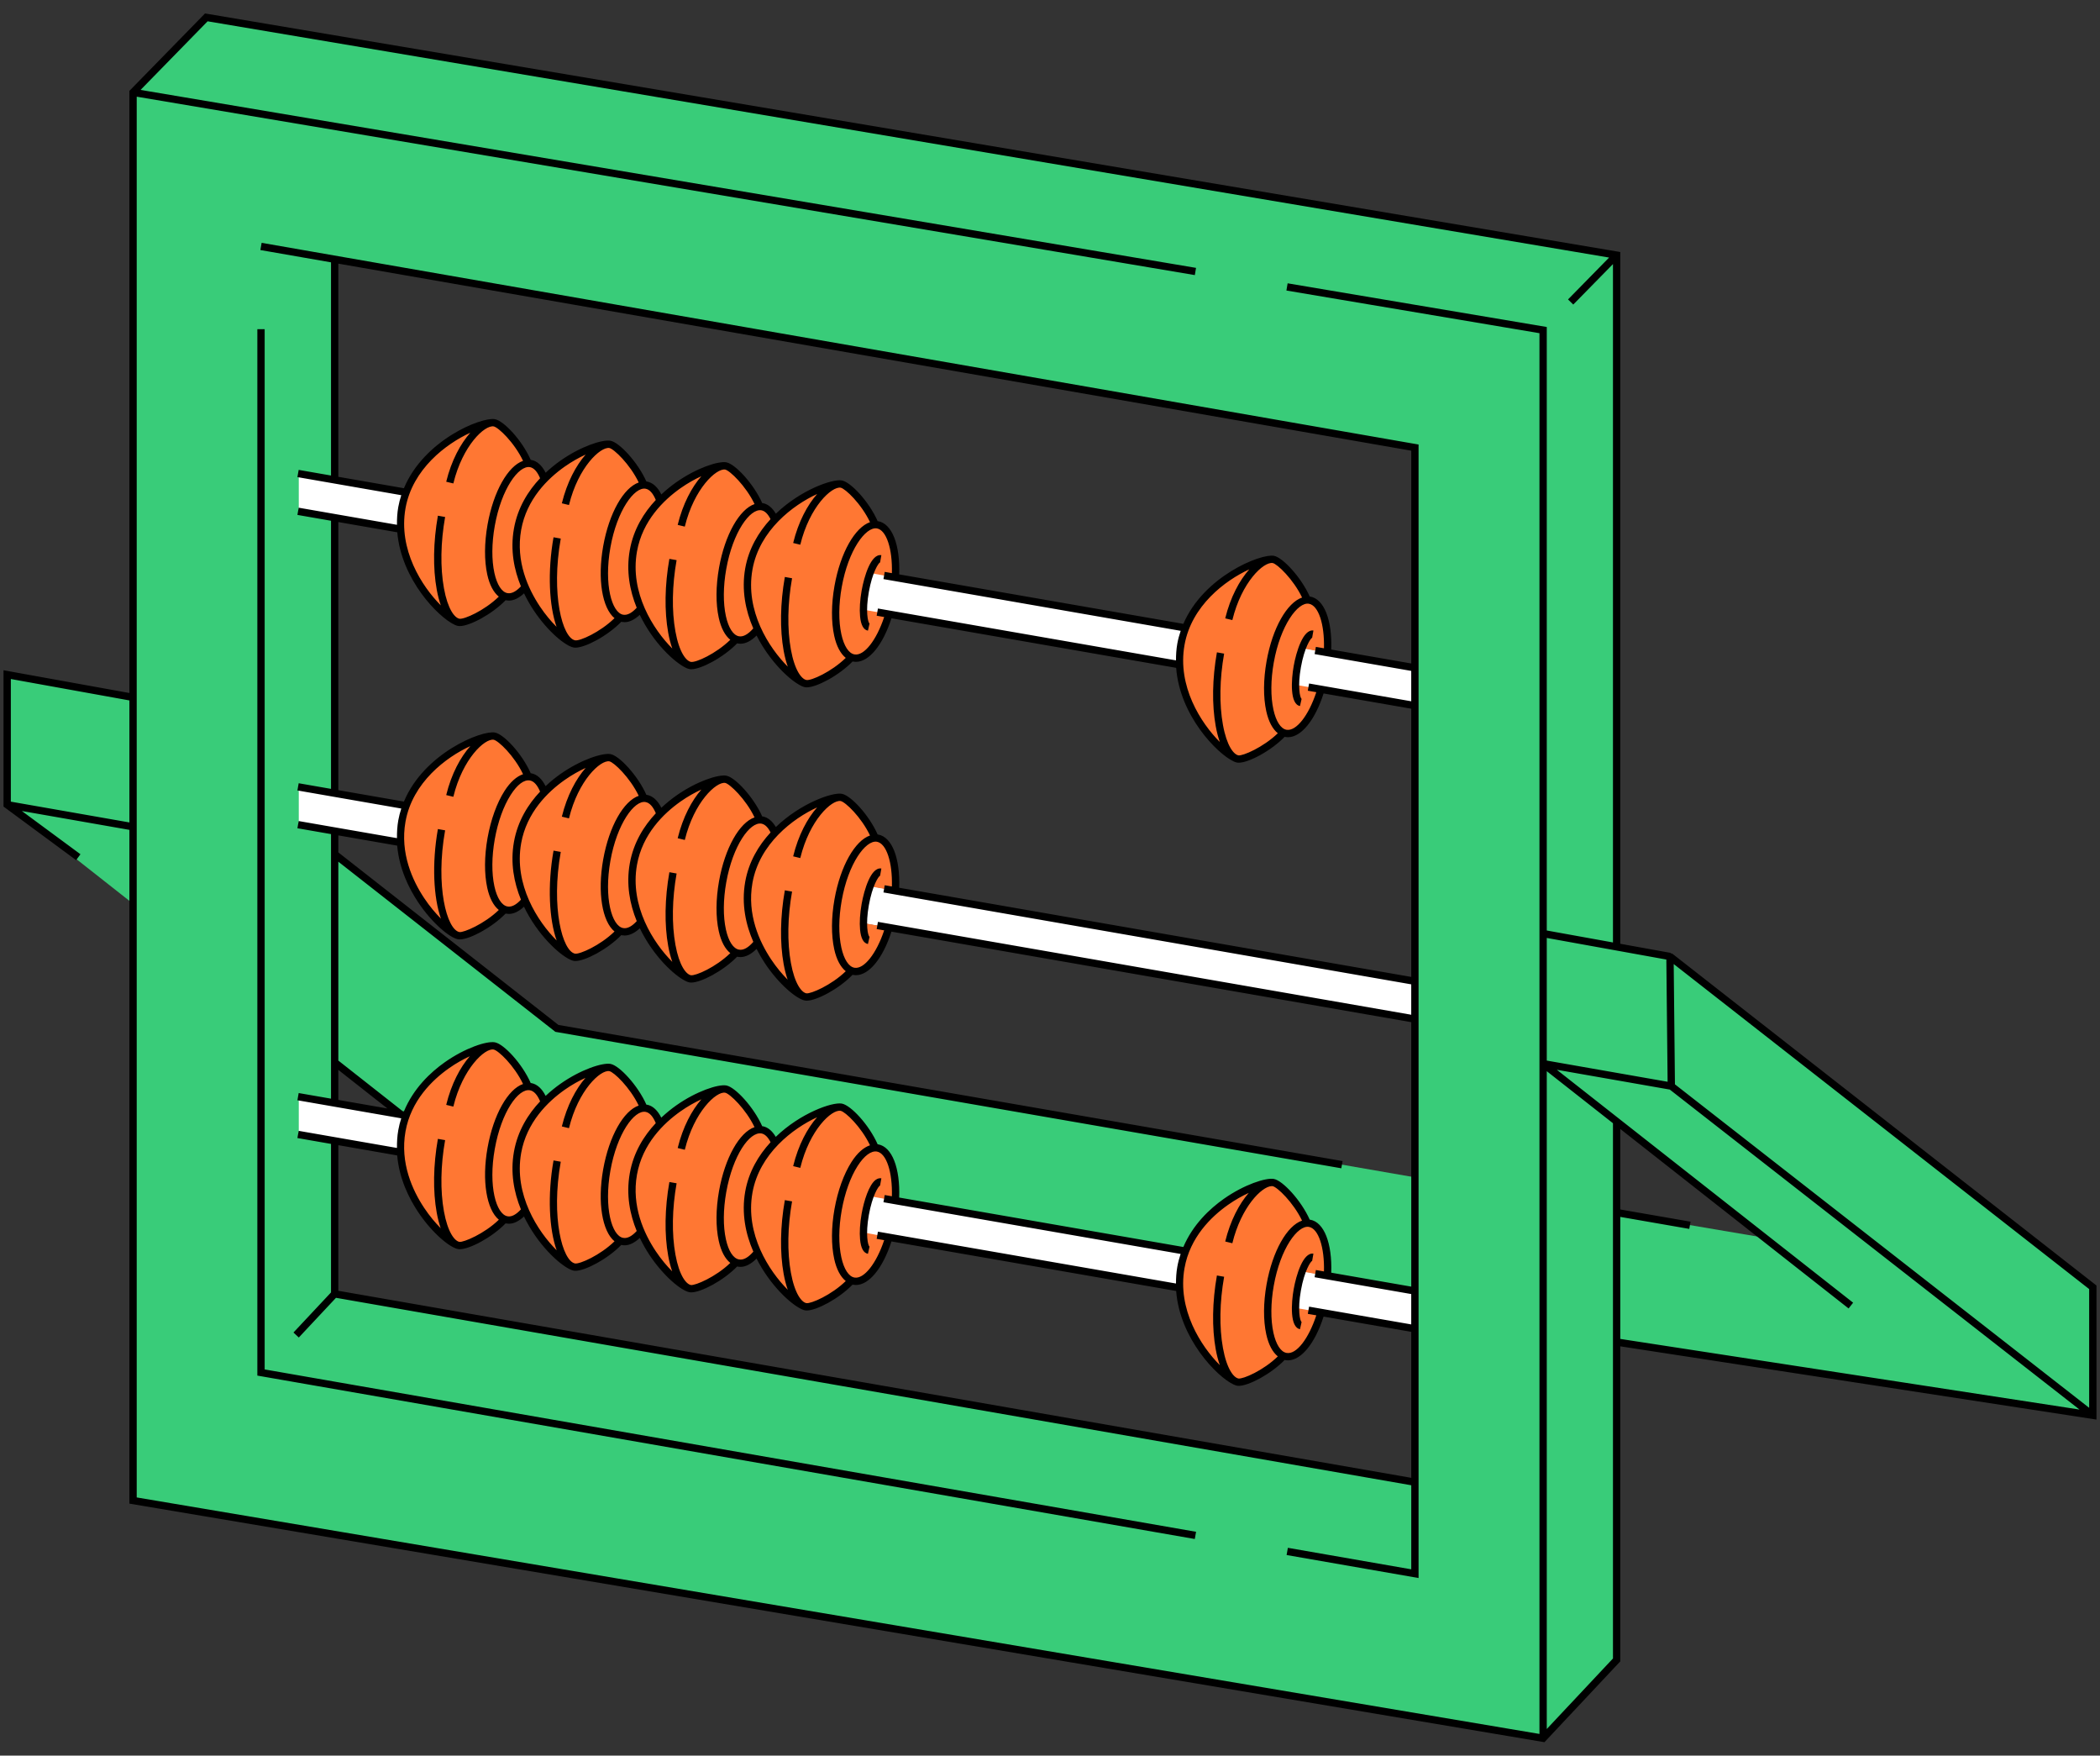
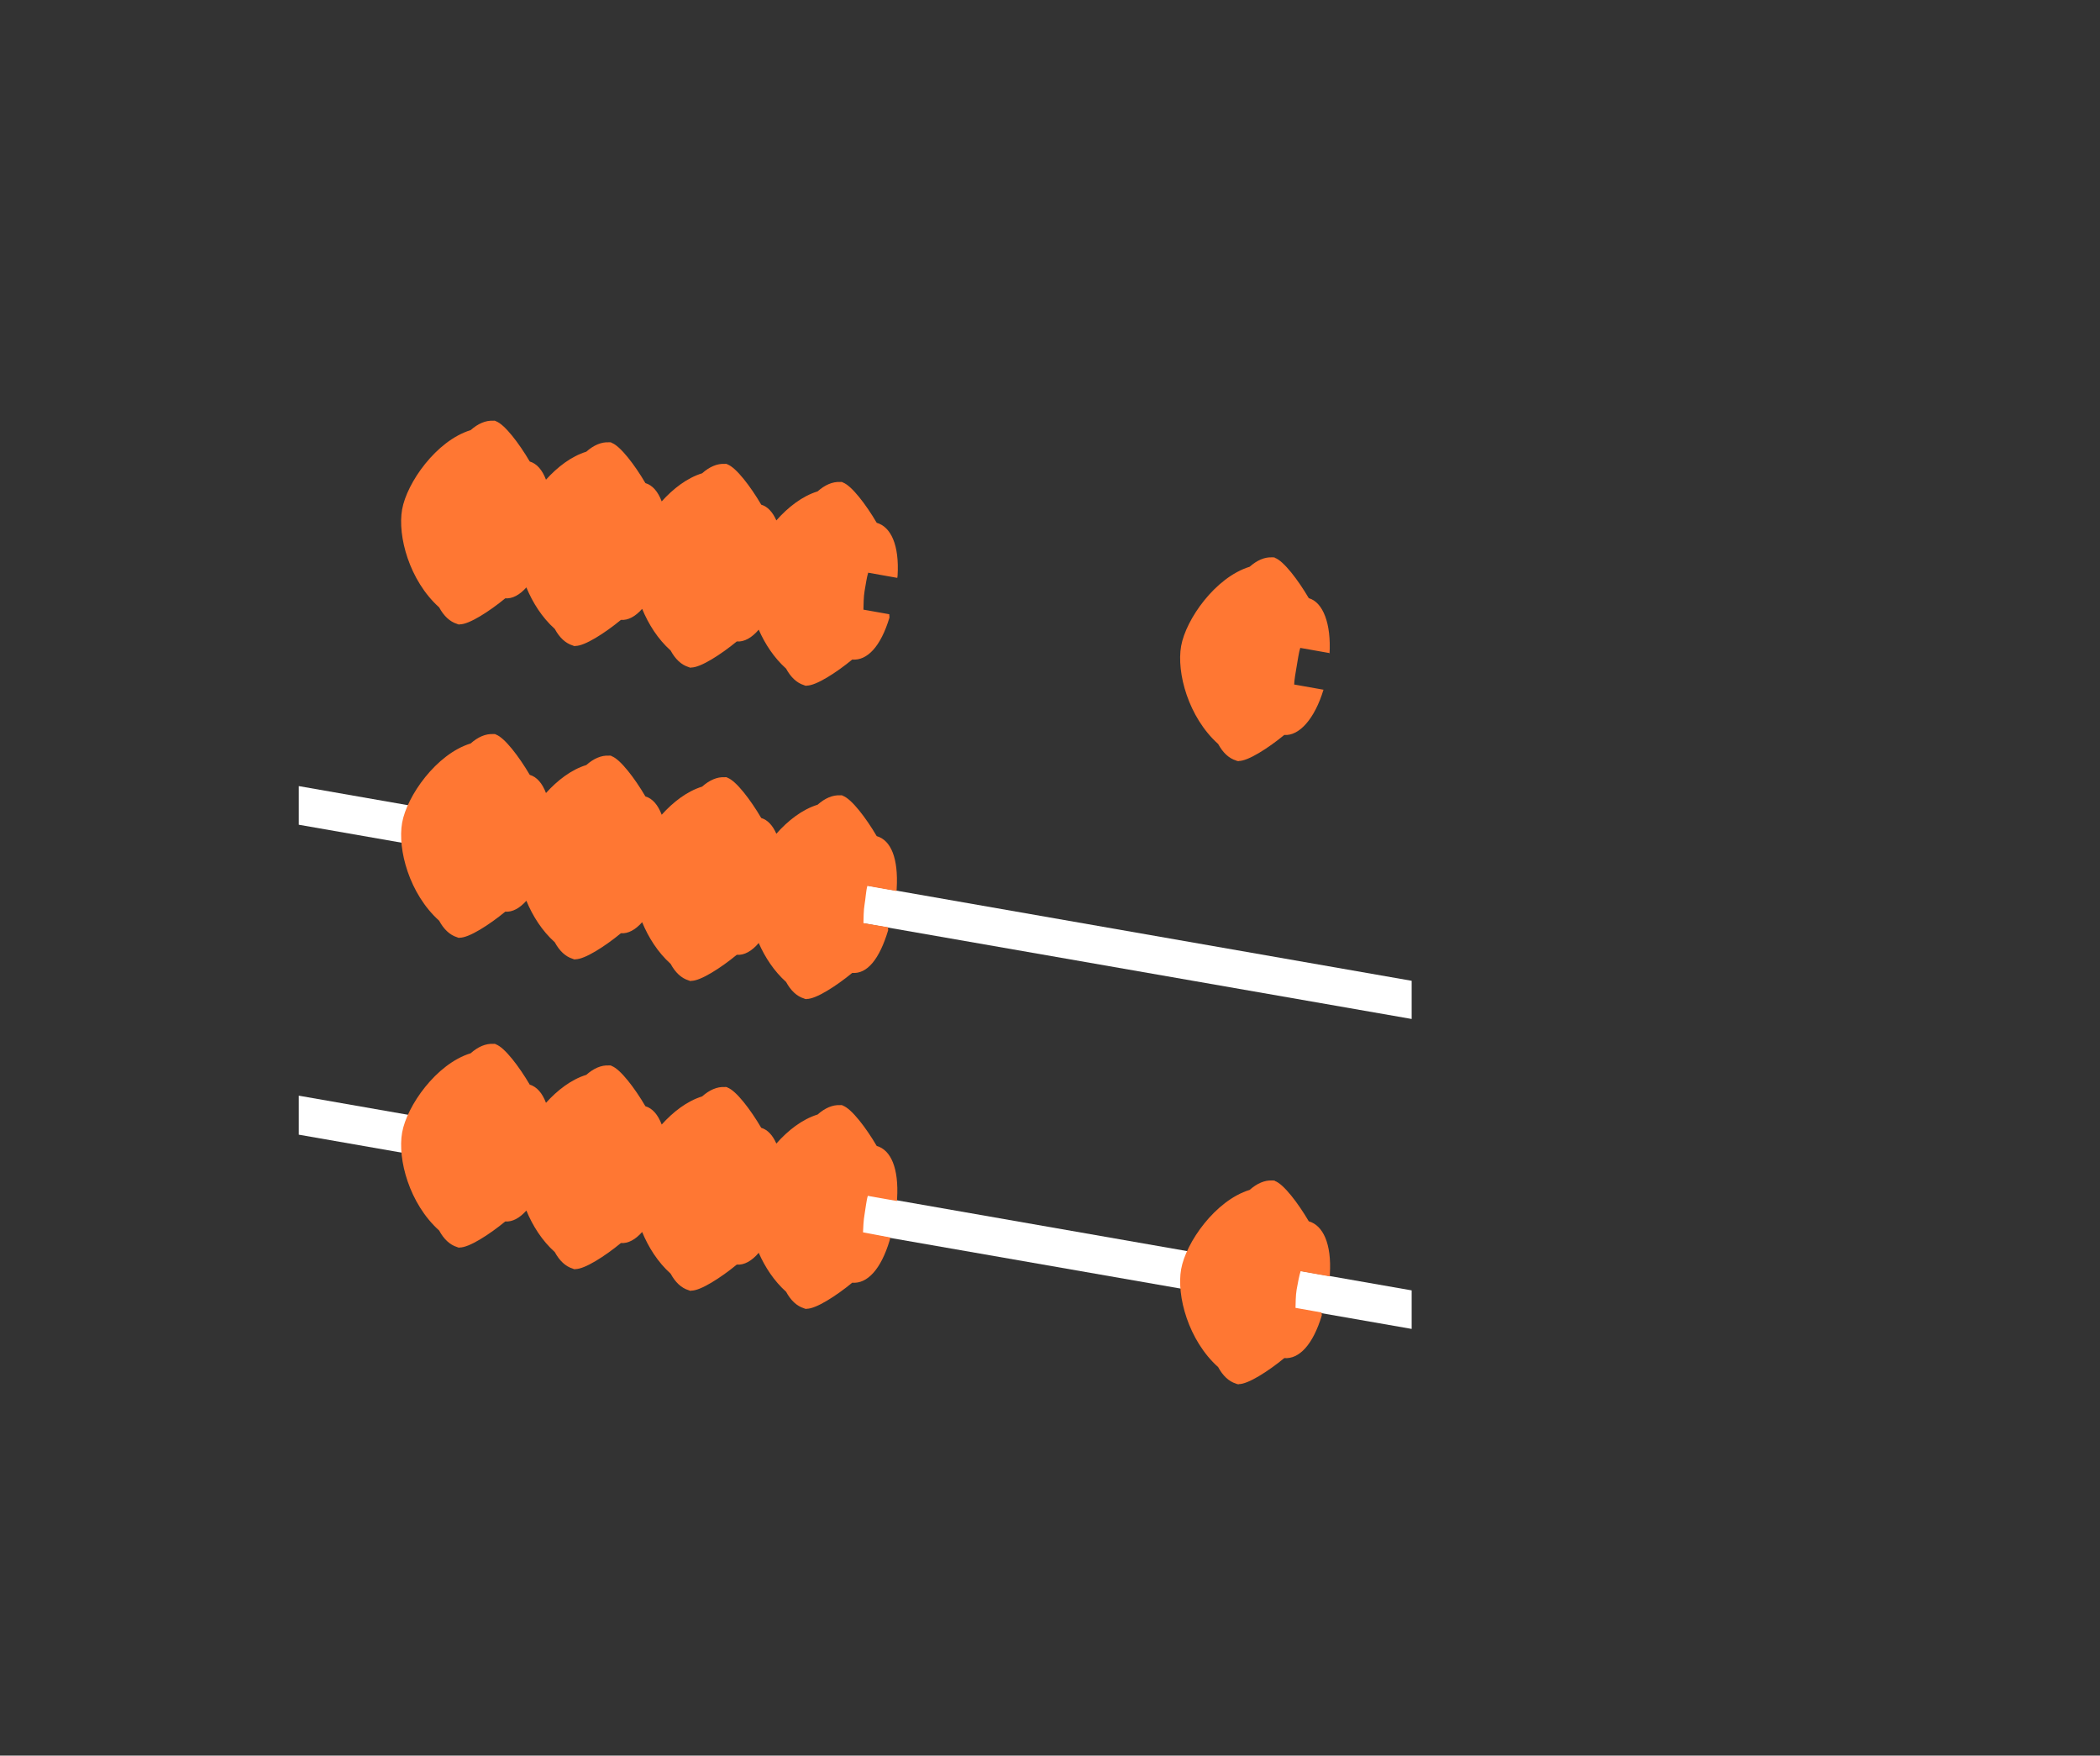
<svg xmlns="http://www.w3.org/2000/svg" width="201" height="168" viewBox="0 0 201 168" fill="none">
  <rect x="0" y="0" width="201" height="168" fill="#333333" stroke="none" />
-   <path d="M159.84 91.527L154.733 90.604V24.5L19.747 1.662L12.736 8.837V66.75L0.687 64.556V76.999L12.736 86.48V143.5L147.698 166.337L154.733 158.841V128.478L200.313 135.433V123.183L159.84 91.527ZM32.034 24.81L135.427 42.831V112.662L53.315 98.403L32.034 81.912V24.81ZM135.456 141.837L32.034 123.812L32.043 101.78L38.392 106.75L135.456 123.54V141.837ZM154.733 116.042L154.737 107.315L168.761 118.422L154.733 116.042Z" fill="#39CC79" />
-   <path d="M135.116 63.837V67.559L28.598 48.972V45.205L135.116 63.837ZM28.598 78.921L135.116 97.508V93.855L28.598 75.224V78.921ZM28.598 108.58L135.116 127.167V123.48L28.598 104.848V108.58Z" fill="white" />
+   <path d="M135.116 63.837V67.559V45.205L135.116 63.837ZM28.598 78.921L135.116 97.508V93.855L28.598 75.224V78.921ZM28.598 108.58L135.116 127.167V123.48L28.598 104.848V108.58Z" fill="white" />
  <path d="M83.914 50.027C82.912 48.317 81.507 46.453 80.663 46.165L80.668 46.139C80.641 46.135 80.613 46.138 80.586 46.134C80.573 46.131 80.558 46.12 80.546 46.118C80.509 46.111 80.455 46.123 80.413 46.122C79.691 46.082 78.956 46.402 78.255 47.022C76.781 47.475 75.419 48.542 74.308 49.799C73.96 49.01 73.472 48.469 72.862 48.295C71.86 46.585 70.456 44.72 69.612 44.433L69.616 44.407C69.589 44.402 69.561 44.405 69.534 44.402C69.522 44.399 69.506 44.388 69.494 44.386C69.458 44.379 69.404 44.39 69.361 44.39C68.639 44.35 67.904 44.67 67.203 45.29C65.763 45.732 64.431 46.762 63.333 47.981C62.985 47.047 62.45 46.422 61.775 46.23C60.773 44.52 59.369 42.656 58.525 42.368L58.529 42.342C58.502 42.337 58.475 42.34 58.447 42.337C58.435 42.334 58.42 42.323 58.407 42.321C58.371 42.314 58.317 42.325 58.274 42.325C57.552 42.285 56.817 42.605 56.116 43.225C54.681 43.666 53.354 44.69 52.258 45.903C51.91 44.977 51.377 44.356 50.706 44.165C49.704 42.455 48.299 40.59 47.455 40.303L47.46 40.277C47.433 40.273 47.405 40.276 47.378 40.272C47.365 40.269 47.35 40.258 47.338 40.256C47.301 40.249 47.247 40.261 47.205 40.26C46.483 40.22 45.748 40.54 45.047 41.16C41.749 42.172 38.941 46.205 38.488 48.749C38.036 51.29 39.176 55.555 42.032 58.12C42.476 58.94 43.054 59.49 43.743 59.7C43.784 59.715 43.831 59.744 43.868 59.75C43.88 59.752 43.898 59.748 43.91 59.749C43.937 59.755 43.962 59.767 43.989 59.772L43.994 59.746C44.884 59.767 46.836 58.508 48.362 57.254C49.045 57.31 49.744 56.927 50.381 56.211C50.984 57.667 51.875 59.084 53.101 60.185C53.545 61.004 54.123 61.555 54.813 61.765C54.853 61.779 54.9 61.809 54.937 61.815C54.949 61.818 54.967 61.812 54.98 61.814C55.006 61.82 55.031 61.832 55.058 61.837L55.063 61.811C55.953 61.832 57.906 60.573 59.432 59.319C60.119 59.375 60.823 58.989 61.463 58.263C62.066 59.724 62.958 61.146 64.188 62.25C64.632 63.069 65.21 63.62 65.899 63.83C65.94 63.844 65.987 63.873 66.023 63.88C66.036 63.882 66.054 63.877 66.066 63.879C66.093 63.884 66.118 63.897 66.145 63.901L66.15 63.876C67.04 63.896 68.992 62.637 70.519 61.384C71.231 61.442 71.961 61.032 72.62 60.254C73.222 61.623 74.083 62.943 75.24 63.982C75.684 64.801 76.261 65.352 76.951 65.562C76.992 65.576 77.038 65.606 77.075 65.612C77.088 65.614 77.106 65.609 77.118 65.611C77.145 65.617 77.17 65.629 77.197 65.634L77.201 65.608C78.092 65.629 80.044 64.37 81.57 63.116C82.989 63.232 84.292 61.9 85.136 59.091L85.114 58.777L82.644 58.339C82.655 57.929 82.657 57.096 82.752 56.564C82.846 56.032 82.968 55.192 83.098 54.803L85.885 55.298L85.913 55.068C86.085 52.159 85.273 50.415 83.914 50.027ZM116.595 71.194C113.739 68.629 112.599 64.364 113.051 61.822C113.504 59.279 116.312 55.246 119.61 54.234C120.311 53.614 121.046 53.294 121.768 53.334C121.811 53.334 121.864 53.323 121.901 53.33C121.913 53.332 121.928 53.343 121.941 53.346C121.968 53.349 121.996 53.346 122.023 53.351L122.018 53.377C122.862 53.664 124.266 55.529 125.269 57.239C126.628 57.627 127.426 59.672 127.254 62.582L127.24 62.492L124.453 61.998C124.322 62.386 124.201 63.244 124.107 63.776C124.012 64.308 123.881 65.093 123.87 65.502L126.658 65.997L126.681 65.985C125.837 68.793 124.343 70.444 122.925 70.329C121.399 71.582 119.447 72.841 118.556 72.82L118.552 72.846C118.525 72.841 118.5 72.829 118.473 72.823C118.461 72.821 118.442 72.826 118.43 72.824C118.394 72.818 118.347 72.789 118.306 72.774C117.616 72.564 117.039 72.013 116.595 71.194ZM47.378 70.256C47.366 70.253 47.35 70.242 47.338 70.24C47.301 70.234 47.248 70.245 47.205 70.245C46.483 70.204 45.748 70.524 45.047 71.144C41.749 72.156 38.941 76.189 38.488 78.733C38.036 81.275 39.176 85.54 42.032 88.104C42.476 88.924 43.054 89.474 43.743 89.685C43.784 89.699 43.831 89.728 43.868 89.735C43.88 89.737 43.898 89.732 43.911 89.733C43.937 89.739 43.962 89.751 43.989 89.756L43.994 89.731C44.884 89.751 46.837 88.493 48.363 87.239C49.046 87.295 49.744 86.912 50.381 86.195C50.985 87.652 51.875 89.069 53.101 90.169C53.545 90.989 54.123 91.54 54.813 91.749C54.853 91.764 54.9 91.793 54.937 91.8C54.949 91.802 54.967 91.797 54.98 91.798C55.007 91.804 55.031 91.816 55.058 91.821L55.063 91.796C55.953 91.816 57.906 90.557 59.432 89.304C60.119 89.36 60.823 88.973 61.463 88.247C62.066 89.708 62.959 91.13 64.188 92.234C64.632 93.054 65.21 93.604 65.9 93.814C65.94 93.829 65.987 93.858 66.024 93.865C66.036 93.866 66.054 93.862 66.067 93.863C66.093 93.869 66.118 93.881 66.145 93.886L66.15 93.86C67.04 93.881 68.993 92.622 70.519 91.369C71.231 91.427 71.962 91.016 72.62 90.238C73.222 91.608 74.083 92.928 75.24 93.967C75.684 94.786 76.262 95.336 76.951 95.547C76.992 95.561 77.039 95.59 77.076 95.597C77.088 95.599 77.106 95.594 77.118 95.595C77.145 95.601 77.17 95.614 77.197 95.618L77.202 95.593C78.092 95.613 80.044 94.354 81.57 93.101C82.989 93.216 84.168 91.817 85.012 89.008L84.99 88.729L82.644 88.337C82.655 87.928 82.657 87.08 82.752 86.549C82.847 86.016 82.894 85.158 83.025 84.77L85.812 85.265L85.826 85.038C85.998 82.128 85.273 80.399 83.914 80.011C82.912 78.302 81.507 76.437 80.663 76.149L80.668 76.123C80.641 76.118 80.613 76.122 80.586 76.118C80.573 76.115 80.558 76.104 80.546 76.102C80.509 76.095 80.455 76.107 80.413 76.106C79.691 76.066 78.956 76.386 78.255 77.006C76.781 77.459 75.419 78.526 74.308 79.783C73.96 78.993 73.472 78.453 72.862 78.278C71.86 76.569 70.456 74.704 69.612 74.417L69.616 74.391C69.589 74.386 69.561 74.389 69.534 74.385C69.522 74.382 69.506 74.371 69.494 74.369C69.458 74.363 69.404 74.374 69.361 74.374C68.639 74.333 67.904 74.653 67.203 75.274C65.763 75.716 64.431 76.746 63.333 77.965C62.985 77.031 62.45 76.406 61.775 76.213C60.773 74.504 59.369 72.639 58.525 72.352L58.529 72.326C58.502 72.321 58.475 72.324 58.447 72.32C58.435 72.318 58.42 72.307 58.407 72.304C58.371 72.298 58.317 72.309 58.274 72.309C57.552 72.269 56.817 72.589 56.116 73.209C54.681 73.649 53.354 74.674 52.258 75.887C51.91 74.96 51.377 74.34 50.706 74.148C49.704 72.439 48.299 70.574 47.455 70.287L47.46 70.261C47.433 70.256 47.405 70.26 47.378 70.256ZM83.914 109.657C82.912 107.948 81.507 106.083 80.663 105.795L80.668 105.77C80.641 105.765 80.613 105.768 80.586 105.764C80.573 105.761 80.558 105.75 80.546 105.748C80.509 105.741 80.455 105.753 80.413 105.752C79.691 105.712 78.956 106.032 78.255 106.652C76.781 107.105 75.419 108.172 74.308 109.429C73.96 108.64 73.472 108.099 72.862 107.925C71.86 106.215 70.456 104.35 69.612 104.063L69.616 104.037C69.589 104.032 69.561 104.035 69.534 104.031C69.522 104.029 69.506 104.018 69.494 104.015C69.458 104.009 69.404 104.02 69.361 104.02C68.639 103.979 67.904 104.299 67.203 104.919C65.763 105.362 64.431 106.392 63.333 107.611C62.985 106.676 62.45 106.052 61.775 105.859C60.773 104.15 59.369 102.285 58.525 101.997L58.529 101.972C58.502 101.967 58.475 101.97 58.447 101.966C58.435 101.963 58.42 101.952 58.407 101.95C58.371 101.944 58.317 101.955 58.274 101.955C57.552 101.914 56.817 102.234 56.116 102.855C54.681 103.295 53.354 104.32 52.258 105.533C51.91 104.606 51.377 103.986 50.706 103.794C49.704 102.085 48.299 100.22 47.455 99.933L47.46 99.907C47.433 99.902 47.405 99.905 47.378 99.901C47.365 99.899 47.35 99.888 47.338 99.885C47.301 99.879 47.247 99.89 47.205 99.89C46.483 99.85 45.748 100.17 45.047 100.79C41.749 101.802 38.941 105.834 38.488 108.378C38.036 110.92 39.176 115.185 42.032 117.75C42.476 118.569 43.054 119.12 43.743 119.33C43.784 119.344 43.831 119.373 43.868 119.38C43.88 119.382 43.898 119.377 43.91 119.378C43.937 119.384 43.962 119.397 43.989 119.401L43.994 119.376C44.884 119.396 46.836 118.137 48.362 116.884C49.045 116.94 49.744 116.557 50.381 115.84C50.984 117.297 51.875 118.714 53.101 119.815C53.545 120.634 54.123 121.184 54.813 121.394C54.853 121.409 54.9 121.438 54.937 121.445C54.949 121.447 54.967 121.442 54.98 121.443C55.006 121.449 55.031 121.461 55.058 121.466L55.063 121.441C55.953 121.461 57.906 120.202 59.432 118.949C60.119 119.005 60.823 118.618 61.463 117.892C62.066 119.353 62.958 120.775 64.188 121.879C64.632 122.699 65.21 123.249 65.899 123.459C65.94 123.474 65.987 123.503 66.023 123.509C66.036 123.512 66.054 123.506 66.066 123.508C66.093 123.514 66.118 123.526 66.145 123.531L66.15 123.505C67.04 123.526 68.992 122.267 70.519 121.014C71.231 121.072 71.961 120.661 72.62 119.884C73.222 121.253 74.083 122.573 75.24 123.612C75.684 124.431 76.261 124.982 76.951 125.192C76.992 125.206 77.038 125.236 77.075 125.242C77.088 125.244 77.106 125.239 77.118 125.24C77.145 125.247 77.17 125.259 77.197 125.264L77.201 125.238C78.092 125.259 80.044 124 81.57 122.746C82.989 122.862 84.307 121.508 85.151 118.698L85.216 118.419L82.603 117.924C82.614 117.515 82.657 116.726 82.752 116.194C82.846 115.662 82.934 114.822 83.064 114.433L85.851 114.928L85.865 114.701C86.037 111.791 85.273 110.045 83.914 109.657ZM127.288 121.913L127.275 122.14L124.488 121.645C124.357 122.034 124.201 122.874 124.107 123.406C124.012 123.938 124.01 124.743 123.999 125.152L126.493 125.595L126.515 125.874C125.671 128.683 124.344 130.074 122.925 129.959C121.399 131.212 119.447 132.471 118.557 132.45L118.552 132.476C118.525 132.471 118.5 132.459 118.473 132.453C118.461 132.451 118.443 132.457 118.43 132.454C118.394 132.448 118.347 132.419 118.306 132.404C117.616 132.194 117.039 131.643 116.595 130.824C113.739 128.259 112.599 123.994 113.051 121.453C113.504 118.909 116.312 114.877 119.61 113.864C120.311 113.244 121.045 112.924 121.768 112.964C121.81 112.965 121.864 112.953 121.901 112.96C121.913 112.962 121.928 112.973 121.941 112.976C121.968 112.98 121.995 112.977 122.023 112.981L122.018 113.007C122.862 113.295 124.266 115.159 125.269 116.869C126.628 117.257 127.46 119.003 127.288 121.913Z" fill="#FF7733" />
-   <path d="M25.332 131.044L114.481 146.581L114.359 147.271L24.632 131.634V31.501H25.332V131.044ZM135.777 42.538V151.005L123.146 148.804L123.268 148.114L135.077 150.172V142.128L32.158 124.191L28.6 127.989L28.089 127.512L31.683 123.675V109.463L28.466 108.903L28.588 108.213L37.996 109.851C37.991 109.298 38.017 108.734 38.121 108.15C38.191 107.754 38.287 107.376 38.403 107.014L28.466 105.286L28.588 104.596L31.683 105.134V79.817L28.466 79.258L28.588 78.568L37.996 80.204C37.991 79.652 38.017 79.088 38.121 78.504C38.191 78.111 38.29 77.735 38.408 77.37L28.466 75.64L28.588 74.95L31.683 75.489V49.832L28.466 49.273L28.588 48.583L37.996 50.22C37.99 49.662 38.018 49.097 38.121 48.519C38.191 48.126 38.29 47.75 38.408 47.385L28.466 45.655L28.588 44.965L31.683 45.504V25.105L24.921 23.927L25.042 23.237L135.777 42.538ZM38.662 46.719C40.584 42.096 46.076 39.886 47.368 40.112C47.37 40.112 47.373 40.114 47.375 40.114C47.377 40.114 47.379 40.114 47.38 40.114L47.38 40.116C48.225 40.279 49.957 42.113 50.8 44.013C50.814 44.015 50.829 44.008 50.844 44.011C51.416 44.113 51.881 44.555 52.225 45.236C52.703 44.788 53.186 44.403 53.639 44.084C55.574 42.722 57.653 42.036 58.438 42.177C58.439 42.177 58.441 42.178 58.443 42.178C58.445 42.179 58.448 42.178 58.45 42.178L58.45 42.181C59.285 42.342 61.044 44.224 61.869 46.078C61.883 46.08 61.898 46.074 61.912 46.076C62.488 46.179 62.955 46.627 63.3 47.314C63.782 46.861 64.27 46.471 64.727 46.149C66.659 44.79 68.73 44.104 69.524 44.241C69.526 44.241 69.529 44.243 69.531 44.244C69.533 44.244 69.535 44.243 69.537 44.243L69.536 44.246C70.374 44.408 72.132 46.291 72.956 48.143C72.97 48.145 72.984 48.139 72.998 48.142C73.508 48.232 73.929 48.599 74.259 49.157C76.632 46.879 79.662 45.814 80.576 45.974C80.578 45.974 80.581 45.976 80.583 45.977C80.584 45.977 80.586 45.976 80.588 45.976L80.588 45.978C81.433 46.141 83.165 47.976 84.008 49.876C84.022 49.878 84.037 49.872 84.051 49.874C85.386 50.112 86.165 52.14 86.064 54.966L113.263 59.698C115.221 55.141 120.656 52.965 121.932 53.186C121.934 53.186 121.937 53.188 121.939 53.188C121.94 53.188 121.942 53.188 121.943 53.188L121.943 53.19C122.778 53.35 124.538 55.234 125.362 57.087C125.377 57.089 125.392 57.083 125.406 57.086C126.737 57.322 127.516 59.341 127.419 62.157L135.078 63.49V43.127L32.383 25.228V45.627L38.662 46.719ZM135.077 126.737V123.831L125.827 122.221L125.949 121.531L126.723 121.666C126.781 119.36 126.199 117.567 125.284 117.405C124.211 117.216 122.55 119.476 121.918 123.026C121.623 124.685 121.611 126.286 121.885 127.535C122.133 128.663 122.589 129.365 123.135 129.463C124.082 129.649 125.253 128.104 125.99 125.867L125.176 125.726L125.298 125.036L135.077 126.737ZM122.306 129.797C121.808 129.396 121.421 128.687 121.2 127.685C120.906 126.348 120.917 124.652 121.228 122.905C121.796 119.717 123.187 117.29 124.625 116.803C123.783 115.051 122.243 113.585 121.812 113.507C121.81 113.506 121.807 113.506 121.805 113.506C121.776 113.502 121.73 113.506 121.693 113.506C120.772 113.544 118.807 115.481 117.953 118.969L117.271 118.802C117.763 116.793 118.615 115.196 119.525 114.151C118.912 114.432 118.231 114.807 117.538 115.296C115.929 116.429 113.901 118.398 113.376 121.346C112.672 125.295 114.943 128.821 116.754 130.632C116.6 130.193 116.467 129.693 116.363 129.122C115.99 127.07 116.03 124.561 116.476 122.054L117.166 122.176C116.734 124.603 116.695 127.025 117.054 128.996C117.421 131.014 118.082 131.827 118.538 131.913C119 131.976 120.923 131.142 122.306 129.797ZM113.003 119.993L84.559 115.045L84.681 114.355L85.367 114.474C85.43 112.16 84.847 110.356 83.93 110.194C83.38 110.103 82.711 110.598 82.088 111.572C81.401 112.651 80.859 114.156 80.564 115.815C80.269 117.474 80.256 119.075 80.53 120.324C80.778 121.452 81.235 122.154 81.781 122.251C82.701 122.416 83.886 120.898 84.628 118.674L83.91 118.549L84.031 117.86L112.559 122.823C112.559 122.299 112.588 121.767 112.685 121.224C112.762 120.793 112.872 120.386 113.003 119.993ZM80.951 122.586C80.453 122.184 80.066 121.476 79.846 120.473C79.552 119.137 79.563 117.439 79.873 115.694C80.185 113.947 80.762 112.35 81.497 111.197C82.052 110.329 82.665 109.798 83.272 109.594C82.424 107.819 80.913 106.388 80.462 106.297C79.605 106.143 77.49 108.109 76.599 111.756L75.917 111.589C76.413 109.559 77.284 107.954 78.207 106.911C75.898 107.977 72.687 110.394 72.02 114.135C71.317 118.085 73.589 121.612 75.4 123.423C75.246 122.983 75.113 122.482 75.008 121.911C74.636 119.859 74.675 117.349 75.121 114.843L75.812 114.964C75.38 117.392 75.34 119.813 75.699 121.785C76.066 123.802 76.727 124.615 77.183 124.701C77.634 124.765 79.567 123.931 80.951 122.586ZM69.899 120.852C69.401 120.451 69.014 119.743 68.794 118.741C68.5 117.406 68.511 115.707 68.822 113.962C69.39 110.774 70.784 108.348 72.219 107.859C71.379 106.11 69.844 104.647 69.408 104.564C68.558 104.413 66.438 106.381 65.546 110.024L64.864 109.857C65.359 107.838 66.219 106.239 67.136 105.195C66.518 105.478 65.831 105.858 65.13 106.351C63.522 107.484 61.493 109.453 60.968 112.402C60.431 115.422 61.644 118.047 62.757 119.718C63.277 120.499 63.828 121.148 64.338 121.659C64.188 121.227 64.059 120.736 63.957 120.178C63.584 118.127 63.624 115.616 64.07 113.11L64.761 113.231C64.329 115.659 64.289 118.082 64.648 120.053C65.015 122.069 65.675 122.882 66.132 122.968C66.546 123.024 68.506 122.2 69.899 120.852ZM58.817 118.784C57.649 117.822 57.168 115.078 57.733 111.896C58.301 108.708 59.697 106.283 61.132 105.794C60.291 104.044 58.757 102.583 58.321 102.499C57.473 102.358 55.351 104.315 54.459 107.958L53.777 107.791C54.27 105.782 55.126 104.186 56.039 103.142C55.422 103.423 54.738 103.798 54.043 104.287C52.435 105.42 50.407 107.389 49.882 110.337C49.176 114.301 51.467 117.838 53.281 119.643C52.564 117.644 52.387 114.379 52.981 111.045L53.672 111.167C52.722 116.499 53.832 120.677 55.044 120.904C55.493 120.974 57.43 120.131 58.817 118.784ZM47.747 116.718C46.579 115.755 46.098 113.012 46.665 109.831C47.233 106.644 48.626 104.219 50.063 103.73C49.214 101.955 47.704 100.525 47.254 100.435C46.43 100.257 44.283 102.24 43.391 105.894L42.709 105.727C43.201 103.714 44.055 102.118 44.967 101.075C44.353 101.356 43.67 101.732 42.975 102.221C41.365 103.354 39.337 105.324 38.812 108.271C38.275 111.291 39.488 113.918 40.6 115.587C41.12 116.369 41.671 117.018 42.181 117.529C42.031 117.097 41.902 116.606 41.801 116.049C41.428 113.997 41.467 111.487 41.913 108.981L42.604 109.102C42.172 111.53 42.133 113.951 42.492 115.923C42.857 117.935 43.516 118.749 43.972 118.838C44.379 118.892 46.351 118.07 47.747 116.718ZM48.575 116.389C48.974 116.471 49.42 116.208 49.859 115.73C49.187 114.085 48.837 112.205 49.191 110.216C49.552 108.184 50.566 106.594 51.697 105.392C51.449 104.796 51.12 104.402 50.722 104.331C49.615 104.133 47.987 106.397 47.356 109.953C46.723 113.506 47.49 116.196 48.575 116.389ZM59.643 118.454C60.055 118.536 60.504 118.275 60.942 117.797C60.303 116.238 59.909 114.352 60.278 112.28C60.637 110.26 61.642 108.675 62.767 107.475C62.519 106.872 62.19 106.467 61.79 106.397C60.708 106.207 59.057 108.467 58.424 112.017C57.793 115.572 58.56 118.262 59.643 118.454ZM70.73 120.518C71.165 120.606 71.642 120.311 72.105 119.775C71.364 118.074 70.957 116.104 71.329 114.013C71.666 112.124 72.599 110.557 73.754 109.301C73.518 108.832 73.223 108.523 72.877 108.461C71.755 108.28 70.145 110.533 69.512 114.083C69.217 115.742 69.205 117.343 69.479 118.59C69.727 119.719 70.183 120.421 70.73 120.518ZM135.077 97.103V94.195L84.559 85.4L84.681 84.71L85.367 84.829C85.43 82.515 84.847 80.711 83.93 80.548C82.86 80.371 81.195 82.619 80.564 86.17C80.268 87.829 80.256 89.43 80.53 90.678C80.778 91.807 81.235 92.509 81.781 92.606C82.701 92.764 83.886 91.252 84.627 89.029L83.91 88.904L84.031 88.215L135.077 97.103ZM80.951 92.94C80.453 92.538 80.066 91.83 79.846 90.827C79.552 89.492 79.563 87.794 79.873 86.048C80.441 82.86 81.838 80.443 83.273 79.95C82.425 78.173 80.91 76.74 80.461 76.651C79.603 76.519 77.49 78.465 76.598 82.11L75.917 81.945C76.414 79.912 77.285 78.305 78.209 77.262C75.898 78.324 72.688 80.737 72.02 84.49C71.483 87.51 72.695 90.135 73.808 91.806C74.328 92.587 74.879 93.235 75.388 93.746C75.239 93.314 75.11 92.823 75.008 92.266C74.635 90.214 74.675 87.703 75.121 85.196L75.812 85.319C75.38 87.745 75.34 90.168 75.699 92.14C76.065 94.152 76.724 94.966 77.18 95.055C77.598 95.119 79.558 94.29 80.951 92.94ZM69.899 91.207C69.401 90.806 69.014 90.098 68.794 89.096C68.5 87.76 68.511 86.062 68.822 84.315C69.39 81.126 70.785 78.712 72.221 78.218C71.382 76.467 69.845 75.003 69.408 74.919C68.558 74.788 66.438 76.734 65.546 80.378L64.864 80.212C65.358 78.196 66.216 76.598 67.131 75.554C66.513 75.837 65.827 76.215 65.13 76.706C63.522 77.839 61.493 79.809 60.968 82.757C60.266 86.707 62.538 90.234 64.349 92.044C64.195 91.605 64.061 91.104 63.957 90.533C63.584 88.482 63.624 85.971 64.07 83.464L64.761 83.587C64.329 86.014 64.289 88.437 64.648 90.409C65.015 92.424 65.675 93.237 66.132 93.323C66.594 93.389 68.515 92.553 69.899 91.207ZM58.817 89.138C57.649 88.177 57.168 85.432 57.733 82.251C58.302 79.06 59.698 76.647 61.135 76.153C60.296 74.403 58.761 72.941 58.323 72.854C57.475 72.714 55.353 74.663 54.459 78.313L53.777 78.148C54.272 76.127 55.138 74.527 56.057 73.483C55.436 73.767 54.745 74.147 54.043 74.641C52.435 75.774 50.407 77.744 49.882 80.692C49.176 84.656 51.467 88.193 53.281 89.998C52.564 87.999 52.387 84.734 52.981 81.399L53.672 81.522C52.722 86.854 53.832 91.032 55.044 91.259C55.493 91.327 57.43 90.486 58.817 89.138ZM47.743 87.077C47.245 86.675 46.858 85.968 46.638 84.965C46.344 83.629 46.355 81.932 46.665 80.185C46.977 78.439 47.554 76.842 48.289 75.689C48.844 74.821 49.457 74.29 50.064 74.085C49.216 72.31 47.703 70.877 47.253 70.789C46.401 70.647 44.284 72.597 43.391 76.248L42.709 76.082C43.208 74.042 44.087 72.437 45.016 71.396C42.705 72.455 39.481 74.869 38.812 78.627C38.275 81.646 39.488 84.272 40.6 85.942C41.128 86.735 41.687 87.39 42.203 87.904C41.495 85.902 41.323 82.651 41.913 79.334L42.604 79.457C41.656 84.781 42.761 88.957 43.974 89.192C44.383 89.251 46.348 88.426 47.743 87.077ZM48.573 86.743C48.983 86.822 49.428 86.562 49.863 86.092C49.189 84.446 48.836 82.562 49.191 80.569C49.552 78.54 50.564 76.952 51.694 75.751C51.446 75.156 51.119 74.757 50.722 74.686C50.156 74.582 49.501 75.093 48.881 76.065C48.193 77.143 47.651 78.65 47.356 80.309C47.061 81.967 47.049 83.567 47.322 84.816C47.571 85.944 48.027 86.645 48.573 86.743ZM59.643 88.809C60.056 88.888 60.506 88.626 60.945 88.145C60.274 86.502 59.924 84.622 60.278 82.634C60.638 80.611 61.645 79.025 62.772 77.825C62.523 77.221 62.191 76.822 61.79 76.751C60.727 76.555 59.057 78.815 58.424 82.373C57.793 85.927 58.56 88.617 59.643 88.809ZM70.73 90.873C71.164 90.957 71.641 90.665 72.103 90.13C71.403 88.526 70.94 86.552 71.329 84.367C71.666 82.479 72.599 80.913 73.754 79.659C73.52 79.186 73.224 78.878 72.877 78.816C71.795 78.628 70.145 80.887 69.512 84.438C69.217 86.097 69.205 87.697 69.479 88.945C69.727 90.074 70.183 90.776 70.73 90.873ZM135.077 67.107V64.201L125.827 62.591L125.949 61.901L126.723 62.036C126.781 59.731 126.199 57.937 125.284 57.775C124.233 57.576 122.55 59.839 121.918 63.398C121.623 65.056 121.611 66.656 121.885 67.905C122.133 69.033 122.589 69.736 123.135 69.833C124.067 69.994 125.25 68.474 125.989 66.237L125.176 66.096L125.298 65.406L135.077 67.107ZM122.305 70.167C121.807 69.765 121.42 69.057 121.2 68.055C120.906 66.719 120.917 65.022 121.228 63.275C121.796 60.084 123.189 57.673 124.628 57.178C123.789 55.428 122.253 53.964 121.817 53.878C120.951 53.733 118.848 55.685 117.953 59.337L117.271 59.172C117.77 57.135 118.646 55.527 119.573 54.484C117.262 55.545 114.044 57.964 113.376 61.716C112.672 65.666 114.943 69.192 116.754 71.003C116.6 70.564 116.467 70.063 116.363 69.493C115.99 67.441 116.03 64.931 116.476 62.424L117.166 62.547C116.734 64.973 116.695 67.396 117.054 69.367C117.42 71.381 118.08 72.195 118.536 72.282C118.946 72.353 120.912 71.514 122.305 70.167ZM113.009 60.365L84.559 55.415L84.681 54.725L85.367 54.845C85.43 52.53 84.847 50.727 83.93 50.564C82.86 50.388 81.195 52.634 80.564 56.186C80.268 57.844 80.256 59.444 80.53 60.693C80.778 61.821 81.235 62.524 81.781 62.621C82.711 62.789 83.887 61.271 84.628 59.044L83.91 58.919L84.031 58.229L112.559 63.193C112.559 62.668 112.588 62.136 112.685 61.593C112.761 61.166 112.876 60.76 113.009 60.365ZM80.951 62.955C80.453 62.554 80.066 61.846 79.846 60.843C79.552 59.507 79.563 57.81 79.873 56.063C80.441 52.874 81.839 50.461 83.274 49.967C82.425 48.189 80.911 46.755 80.461 46.666C79.603 46.531 77.49 48.481 76.599 52.125L75.917 51.96C76.415 49.925 77.287 48.316 78.213 47.272C75.901 48.333 72.689 50.75 72.02 54.505C71.316 58.456 73.589 61.982 75.401 63.793C75.246 63.353 75.113 62.852 75.008 62.28C74.636 60.229 74.675 57.719 75.121 55.211L75.812 55.334C75.38 57.761 75.34 60.183 75.699 62.155C76.066 64.172 76.728 64.985 77.184 65.071C77.636 65.154 79.566 64.302 80.951 62.955ZM69.9 61.223C69.401 60.822 69.014 60.113 68.794 59.11C68.5 57.774 68.511 56.077 68.821 54.33C69.39 51.14 70.785 48.73 72.222 48.235C71.383 46.485 69.847 45.021 69.409 44.934C68.56 44.797 66.438 46.748 65.545 50.393L64.864 50.227C65.357 48.212 66.215 46.613 67.13 45.569C66.513 45.851 65.828 46.23 65.13 46.721C63.522 47.854 61.493 49.824 60.968 52.772C60.265 56.724 62.537 60.25 64.349 62.06C64.194 61.62 64.061 61.12 63.957 60.548C63.584 58.496 63.623 55.986 64.069 53.479L64.76 53.602C64.328 56.029 64.288 58.451 64.647 60.423C65.014 62.44 65.676 63.253 66.132 63.338C66.595 63.425 68.515 62.57 69.9 61.223ZM58.818 59.154C57.649 58.193 57.168 55.448 57.733 52.266C58.302 49.075 59.699 46.665 61.135 46.17C60.296 44.418 58.758 42.953 58.321 42.869C57.473 42.744 55.351 44.685 54.459 48.328L53.777 48.162C54.273 46.14 55.137 44.54 56.056 43.497C55.435 43.782 54.744 44.163 54.043 44.656C52.435 45.789 50.407 47.759 49.882 50.708C49.343 53.727 50.557 56.352 51.67 58.023C52.197 58.815 52.755 59.469 53.27 59.983C52.562 57.981 52.391 54.731 52.981 51.414L53.672 51.537C52.723 56.866 53.831 61.044 55.043 61.273C55.49 61.366 57.429 60.505 58.818 59.154ZM47.743 57.093C47.245 56.691 46.858 55.983 46.638 54.98C46.344 53.645 46.355 51.948 46.665 50.201C47.233 47.012 48.627 44.593 50.064 44.101C49.216 42.325 47.702 40.893 47.253 40.804C46.401 40.651 44.284 42.612 43.391 46.263L42.709 46.098C43.208 44.059 44.086 42.452 45.014 41.409C42.702 42.468 39.481 44.885 38.812 48.642C38.11 52.593 40.381 56.118 42.192 57.929C42.038 57.49 41.905 56.989 41.801 56.418C41.428 54.367 41.467 51.856 41.913 49.349L42.604 49.472C42.172 51.899 42.133 54.321 42.492 56.293C42.858 58.307 43.518 59.12 43.974 59.208C44.428 59.283 46.357 58.438 47.743 57.093ZM48.573 56.759C48.982 56.832 49.425 56.576 49.858 56.109C49.217 54.549 48.821 52.66 49.191 50.584C49.552 48.555 50.564 46.967 51.694 45.765C51.447 45.17 51.119 44.772 50.722 44.701C49.643 44.516 47.989 46.772 47.356 50.324C47.061 51.982 47.048 53.582 47.322 54.831C47.57 55.959 48.027 56.662 48.573 56.759ZM59.643 58.823C60.055 58.898 60.504 58.634 60.942 58.156C60.272 56.513 59.924 54.636 60.278 52.65C60.637 50.628 61.643 49.043 62.768 47.844C62.52 47.241 62.19 46.837 61.79 46.766C60.726 46.578 59.057 48.831 58.424 52.388C57.793 55.941 58.56 58.631 59.643 58.823ZM70.73 60.888C71.155 60.965 71.633 60.67 72.099 60.133C71.362 58.434 70.958 56.468 71.329 54.382C71.665 52.496 72.597 50.932 73.751 49.679C73.516 49.207 73.224 48.893 72.877 48.831C71.795 48.644 70.145 50.902 69.512 54.453C69.217 56.111 69.205 57.712 69.479 58.961C69.727 60.089 70.183 60.792 70.73 60.888ZM38.662 76.704C40.584 72.081 46.076 69.868 47.368 70.096C47.37 70.097 47.373 70.099 47.375 70.099C47.377 70.099 47.379 70.098 47.38 70.099L47.38 70.101C48.225 70.264 49.958 72.099 50.8 73.999C50.814 74.001 50.829 73.994 50.844 73.997C51.415 74.098 51.876 74.546 52.22 75.226C52.7 74.777 53.184 74.389 53.639 74.069C55.574 72.706 57.653 72.027 58.438 72.162C58.44 72.162 58.443 72.164 58.445 72.164C58.447 72.164 58.449 72.163 58.45 72.164L58.45 72.166C59.286 72.327 61.044 74.21 61.869 76.063C61.883 76.065 61.898 76.059 61.912 76.061C62.488 76.164 62.955 76.612 63.301 77.298C63.782 76.846 64.27 76.456 64.727 76.134C66.661 74.772 68.739 74.088 69.525 74.227C69.526 74.227 69.528 74.228 69.53 74.229C69.532 74.229 69.535 74.228 69.537 74.228L69.536 74.232C70.374 74.392 72.131 76.275 72.956 78.128C72.97 78.13 72.984 78.124 72.998 78.127C73.508 78.217 73.93 78.582 74.26 79.141C76.632 76.862 79.662 75.797 80.576 75.959C80.578 75.959 80.581 75.961 80.582 75.961C80.584 75.962 80.586 75.961 80.588 75.961L80.588 75.963C81.432 76.126 83.165 77.961 84.007 79.861C84.022 79.863 84.037 79.856 84.051 79.859C85.385 80.097 86.165 82.124 86.064 84.951L135.077 93.484V67.818L126.686 66.359C125.866 68.92 124.547 70.546 123.274 70.546C123.186 70.546 123.101 70.538 123.014 70.523C122.997 70.52 122.982 70.507 122.965 70.503C121.632 71.874 119.505 72.985 118.568 72.985C118.515 72.985 118.466 72.981 118.422 72.974C118.42 72.973 118.418 72.973 118.416 72.973C118.414 72.973 118.412 72.973 118.41 72.973C118.318 72.956 118.211 72.92 118.091 72.867C118.076 72.86 118.063 72.851 118.049 72.844C116.493 72.115 112.92 68.479 112.575 63.907L85.325 59.166C84.503 61.716 83.188 63.334 81.92 63.334C81.831 63.334 81.745 63.327 81.659 63.312C81.642 63.308 81.628 63.295 81.611 63.292C80.278 64.663 78.151 65.774 77.213 65.774C77.16 65.774 77.112 65.77 77.067 65.763C77.066 65.763 77.066 65.763 77.065 65.763C77.062 65.762 77.058 65.762 77.055 65.762C76.963 65.745 76.854 65.708 76.732 65.654C76.722 65.649 76.712 65.642 76.701 65.637C75.657 65.151 73.697 63.341 72.416 60.815C71.916 61.313 71.389 61.602 70.868 61.602C70.78 61.602 70.693 61.594 70.608 61.579C70.591 61.576 70.577 61.563 70.56 61.559C69.225 62.931 67.098 64.041 66.162 64.041C66.109 64.041 66.06 64.037 66.016 64.03C66.015 64.03 66.014 64.03 66.013 64.03C66.01 64.03 66.007 64.03 66.004 64.029C65.911 64.013 65.802 63.976 65.681 63.922C65.67 63.917 65.66 63.91 65.65 63.904C64.571 63.402 62.508 61.493 61.234 58.834C60.762 59.276 60.27 59.537 59.782 59.537C59.695 59.537 59.607 59.529 59.522 59.514C59.504 59.511 59.49 59.498 59.473 59.494C58.139 60.866 56.012 61.976 55.075 61.976C55.022 61.976 54.973 61.972 54.928 61.965L54.928 61.967C54.926 61.966 54.924 61.965 54.922 61.965C54.921 61.964 54.919 61.965 54.917 61.964C54.117 61.822 52.425 60.424 51.086 58.411C50.77 57.938 50.45 57.386 50.157 56.778C49.687 57.216 49.197 57.472 48.711 57.472C48.624 57.472 48.537 57.465 48.452 57.45C48.434 57.446 48.42 57.433 48.403 57.429C47.07 58.801 44.943 59.911 44.006 59.911C43.952 59.911 43.904 59.907 43.86 59.9C43.858 59.9 43.856 59.9 43.854 59.9C43.852 59.899 43.849 59.9 43.847 59.899C43.756 59.883 43.649 59.847 43.528 59.793C43.514 59.787 43.501 59.778 43.486 59.771C41.943 59.047 38.416 55.46 38.025 50.937L32.383 49.956V75.613L38.663 76.705L38.662 76.704ZM32.383 105.256L37.08 106.073L32.383 102.379V105.256ZM38.663 106.348C39.566 104.157 41.204 102.612 42.571 101.65C44.503 100.288 46.572 99.599 47.368 99.742C47.371 99.742 47.374 99.744 47.377 99.745C47.378 99.745 47.38 99.744 47.382 99.745L47.382 99.746C48.227 99.911 49.957 101.744 50.8 103.643C50.814 103.645 50.829 103.638 50.844 103.641C51.416 103.743 51.881 104.185 52.224 104.867C52.702 104.42 53.186 104.033 53.639 103.714C55.574 102.353 57.653 101.671 58.438 101.807C58.44 101.808 58.441 101.809 58.443 101.809C58.445 101.809 58.448 101.808 58.45 101.809L58.45 101.812C59.286 101.972 61.045 103.854 61.87 105.708C61.884 105.711 61.898 105.704 61.912 105.707C62.487 105.808 62.949 106.263 63.294 106.95C63.778 106.495 64.268 106.102 64.727 105.778C66.661 104.416 68.74 103.731 69.525 103.872C69.526 103.872 69.528 103.873 69.53 103.874C69.532 103.874 69.535 103.873 69.537 103.873L69.536 103.876C70.374 104.038 72.132 105.922 72.956 107.773C72.97 107.775 72.985 107.769 72.999 107.771C73.506 107.861 73.923 108.233 74.252 108.788C76.618 106.51 79.641 105.443 80.576 105.604C80.579 105.604 80.582 105.606 80.585 105.607C80.586 105.607 80.587 105.607 80.588 105.607L80.588 105.608C81.433 105.771 83.166 107.606 84.008 109.507C84.022 109.509 84.037 109.502 84.051 109.505C85.385 109.741 86.165 111.768 86.064 114.596L113.263 119.328C114.173 117.185 115.786 115.672 117.133 114.723C119.068 113.362 121.148 112.678 121.932 112.816C121.934 112.817 121.935 112.818 121.937 112.818C121.939 112.818 121.941 112.817 121.943 112.818L121.942 112.82C122.778 112.98 124.537 114.864 125.362 116.718C125.377 116.72 125.392 116.713 125.406 116.716C126.737 116.952 127.516 118.97 127.419 121.787L135.077 123.12V97.814L85.324 89.151C84.502 91.701 83.187 93.319 81.918 93.319C81.831 93.319 81.745 93.311 81.659 93.296C81.642 93.293 81.628 93.28 81.61 93.276C80.277 94.647 78.152 95.757 77.213 95.757C77.16 95.757 77.113 95.752 77.067 95.746L77.067 95.748C77.064 95.748 77.062 95.746 77.059 95.745C77.057 95.745 77.055 95.745 77.053 95.745C76.256 95.604 74.564 94.205 73.224 92.193C72.951 91.784 72.675 91.314 72.415 90.803C71.915 91.3 71.388 91.586 70.868 91.586C70.781 91.586 70.693 91.578 70.608 91.563C70.591 91.56 70.576 91.547 70.559 91.543C69.225 92.914 67.098 94.025 66.16 94.025C66.108 94.025 66.06 94.021 66.016 94.014C66.015 94.014 66.014 94.014 66.013 94.014C66.01 94.014 66.006 94.014 66.004 94.013C65.911 93.997 65.802 93.96 65.681 93.906C65.67 93.9 65.66 93.894 65.649 93.888C64.572 93.387 62.515 91.481 61.24 88.829C60.767 89.272 60.271 89.521 59.782 89.521C59.695 89.521 59.607 89.514 59.522 89.499C59.504 89.496 59.49 89.482 59.473 89.479C58.139 90.85 56.011 91.961 55.074 91.961C55.021 91.961 54.972 91.957 54.928 91.95C54.927 91.95 54.926 91.95 54.925 91.95C54.922 91.949 54.919 91.949 54.917 91.949C54.821 91.932 54.706 91.891 54.58 91.834C54.577 91.832 54.574 91.83 54.57 91.828C53.494 91.332 51.431 89.423 50.153 86.765C49.685 87.201 49.196 87.455 48.712 87.455C48.625 87.455 48.537 87.448 48.452 87.433C48.435 87.43 48.421 87.417 48.404 87.413C47.07 88.784 44.943 89.895 44.005 89.895C43.952 89.895 43.904 89.891 43.858 89.884L43.858 89.886C43.855 89.886 43.852 89.884 43.85 89.883C43.849 89.883 43.847 89.883 43.846 89.883C43.048 89.742 41.356 88.343 40.016 86.33C39.139 85.012 38.206 83.129 38.017 80.92L32.383 79.94V81.568L53.45 98.079L128.503 111.106L128.384 111.796L53.155 98.738L53.087 98.683L32.383 82.457V101.487L38.537 106.327L38.663 106.348ZM135.077 141.417V127.447L126.686 125.988C125.866 128.549 124.547 130.175 123.274 130.175C123.187 130.175 123.101 130.167 123.014 130.152C122.996 130.149 122.982 130.136 122.965 130.132C121.632 131.503 119.504 132.615 118.566 132.615C118.514 132.615 118.466 132.61 118.422 132.604C118.421 132.604 118.42 132.603 118.419 132.603C118.416 132.603 118.412 132.603 118.41 132.603C118.317 132.586 118.209 132.549 118.088 132.495C118.076 132.49 118.065 132.483 118.054 132.477C116.501 131.752 112.92 128.112 112.576 123.537L85.325 118.796C84.503 121.346 83.188 122.964 81.918 122.964C81.831 122.964 81.745 122.956 81.659 122.941C81.642 122.938 81.628 122.925 81.61 122.921C80.277 124.292 78.149 125.404 77.212 125.404C77.16 125.404 77.112 125.399 77.067 125.392C77.067 125.392 77.066 125.392 77.065 125.392C77.062 125.392 77.058 125.392 77.055 125.392C76.963 125.375 76.854 125.338 76.733 125.284C76.722 125.279 76.712 125.272 76.701 125.267C75.656 124.78 73.694 122.967 72.413 120.437C71.914 120.935 71.388 121.231 70.868 121.231C70.781 121.231 70.693 121.223 70.608 121.208C70.591 121.205 70.577 121.192 70.561 121.188C69.225 122.559 67.098 123.67 66.162 123.67C66.109 123.67 66.061 123.666 66.016 123.659C66.016 123.659 66.015 123.659 66.014 123.659C66.01 123.659 66.006 123.659 66.002 123.658C65.205 123.517 63.513 122.118 62.172 120.105C61.855 119.628 61.533 119.072 61.238 118.459C60.765 118.904 60.271 119.166 59.782 119.166C59.694 119.166 59.607 119.159 59.522 119.143C59.504 119.14 59.49 119.127 59.473 119.123C58.139 120.494 56.012 121.606 55.074 121.606C55.022 121.606 54.973 121.601 54.928 121.595C54.927 121.594 54.926 121.595 54.925 121.595C54.923 121.594 54.919 121.594 54.917 121.594C54.821 121.577 54.707 121.536 54.58 121.478C54.577 121.477 54.574 121.475 54.57 121.473C53.494 120.976 51.43 119.067 50.153 116.409C49.684 116.844 49.195 117.102 48.71 117.102C48.623 117.102 48.537 117.094 48.452 117.079C48.434 117.076 48.42 117.063 48.404 117.059C47.069 118.43 44.943 119.54 44.005 119.54C43.953 119.54 43.905 119.535 43.86 119.529L43.859 119.531C43.857 119.531 43.854 119.529 43.852 119.528C43.85 119.528 43.847 119.528 43.846 119.528C43.048 119.387 41.356 117.988 40.016 115.976C39.139 114.658 38.206 112.775 38.017 110.565L32.383 109.585V123.519L135.077 141.417ZM200.662 135.843L155.084 128.833V158.98L154.989 159.082L147.825 166.715L147.64 166.683L12.386 143.885V79.412L2.092 77.607L7.701 81.745L7.284 82.309L0.338 77.182V64.138L12.386 66.315V8.695L19.624 1.287L19.805 1.318L155.084 24.117V90.312L159.903 91.183L159.895 91.223L160.056 91.252L200.662 123.014L200.662 135.843ZM199.962 123.354L160.198 92.252L160.316 103.763L199.962 134.717L199.962 123.354ZM159.493 91.821L148.048 89.754V101.489L159.614 103.517L159.493 91.821ZM12.386 78.701V67.026L1.038 64.977V76.712L12.386 78.701ZM13.086 143.293L147.348 165.925V31.884L123.128 27.801L123.244 27.111L148.048 31.292V89.041L154.384 90.186V25.27L150.584 29.143L150.082 28.654L154.013 24.647L19.871 2.039L13.454 8.604L114.478 25.634L114.362 26.324L13.086 9.252V143.293ZM154.384 158.704V107.484L148.048 102.504V165.453L154.384 158.704ZM155.084 128.124L199.039 134.884L159.823 104.264L149.009 102.369L177.371 124.659L176.936 125.209L155.084 108.034V115.737L161.809 116.906L161.687 117.596L155.084 116.448V128.124ZM82.47 56.516C82.311 57.419 82.256 58.289 82.32 58.967C82.397 59.809 82.651 60.274 83.075 60.349L83.227 59.671C83.07 59.55 82.828 58.507 83.161 56.639C83.493 54.77 84.08 53.873 84.237 53.815L84.359 53.125C83.359 52.964 82.709 55.176 82.47 56.516ZM123.825 63.728C123.586 65.069 123.445 67.385 124.428 67.561L124.581 66.883C124.424 66.762 124.182 65.719 124.516 63.851C124.847 61.982 125.435 61.085 125.591 61.026L125.713 60.336C124.724 60.184 124.064 62.388 123.825 63.728ZM82.47 86.501C82.311 87.403 82.256 88.274 82.32 88.951C82.397 89.794 82.651 90.259 83.075 90.334L83.227 89.655C83.07 89.535 82.828 88.491 83.161 86.623C83.493 84.755 84.08 83.858 84.237 83.799L84.359 83.11C83.359 82.944 82.709 85.16 82.47 86.501ZM82.47 116.146C82.311 117.049 82.256 117.919 82.32 118.597C82.397 119.44 82.651 119.904 83.075 119.979L83.227 119.3C83.07 119.18 82.828 118.136 83.161 116.268C83.493 114.401 84.079 113.505 84.236 113.445L84.36 112.756C84.234 112.736 84.049 112.74 83.837 112.886C83.175 113.348 82.686 114.931 82.47 116.146ZM123.825 123.359C123.586 124.699 123.445 127.014 124.428 127.192L124.581 126.513C124.424 126.393 124.182 125.349 124.516 123.481C124.847 121.612 125.435 120.716 125.591 120.657L125.713 119.967C124.724 119.81 124.064 122.018 123.825 123.359Z" fill="black" />
</svg>